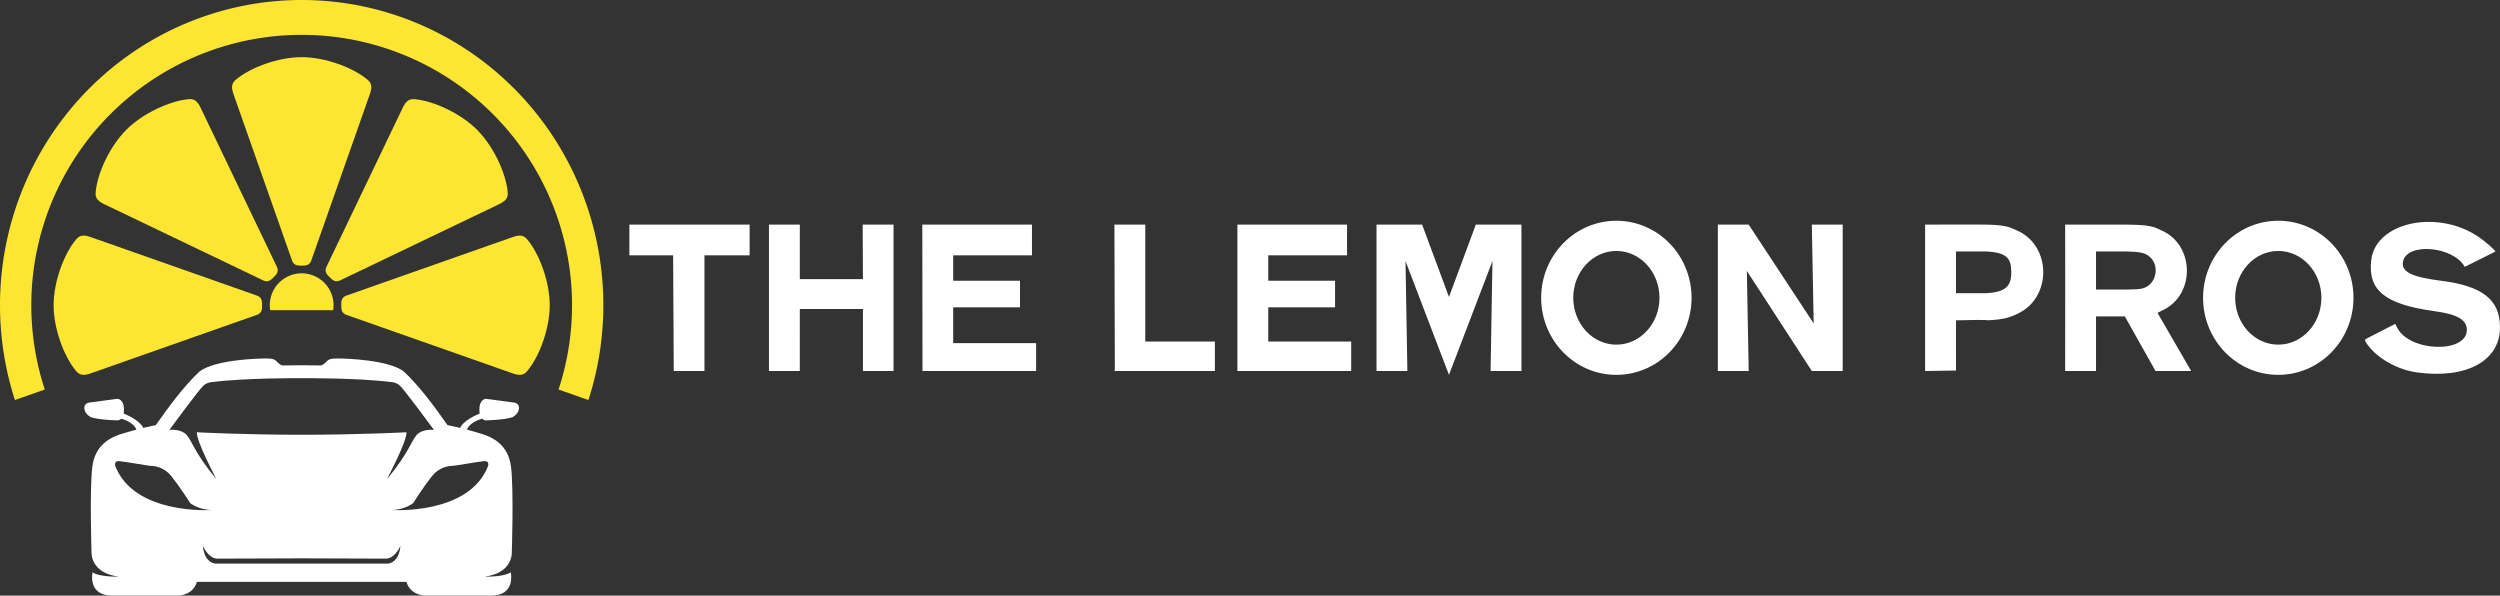
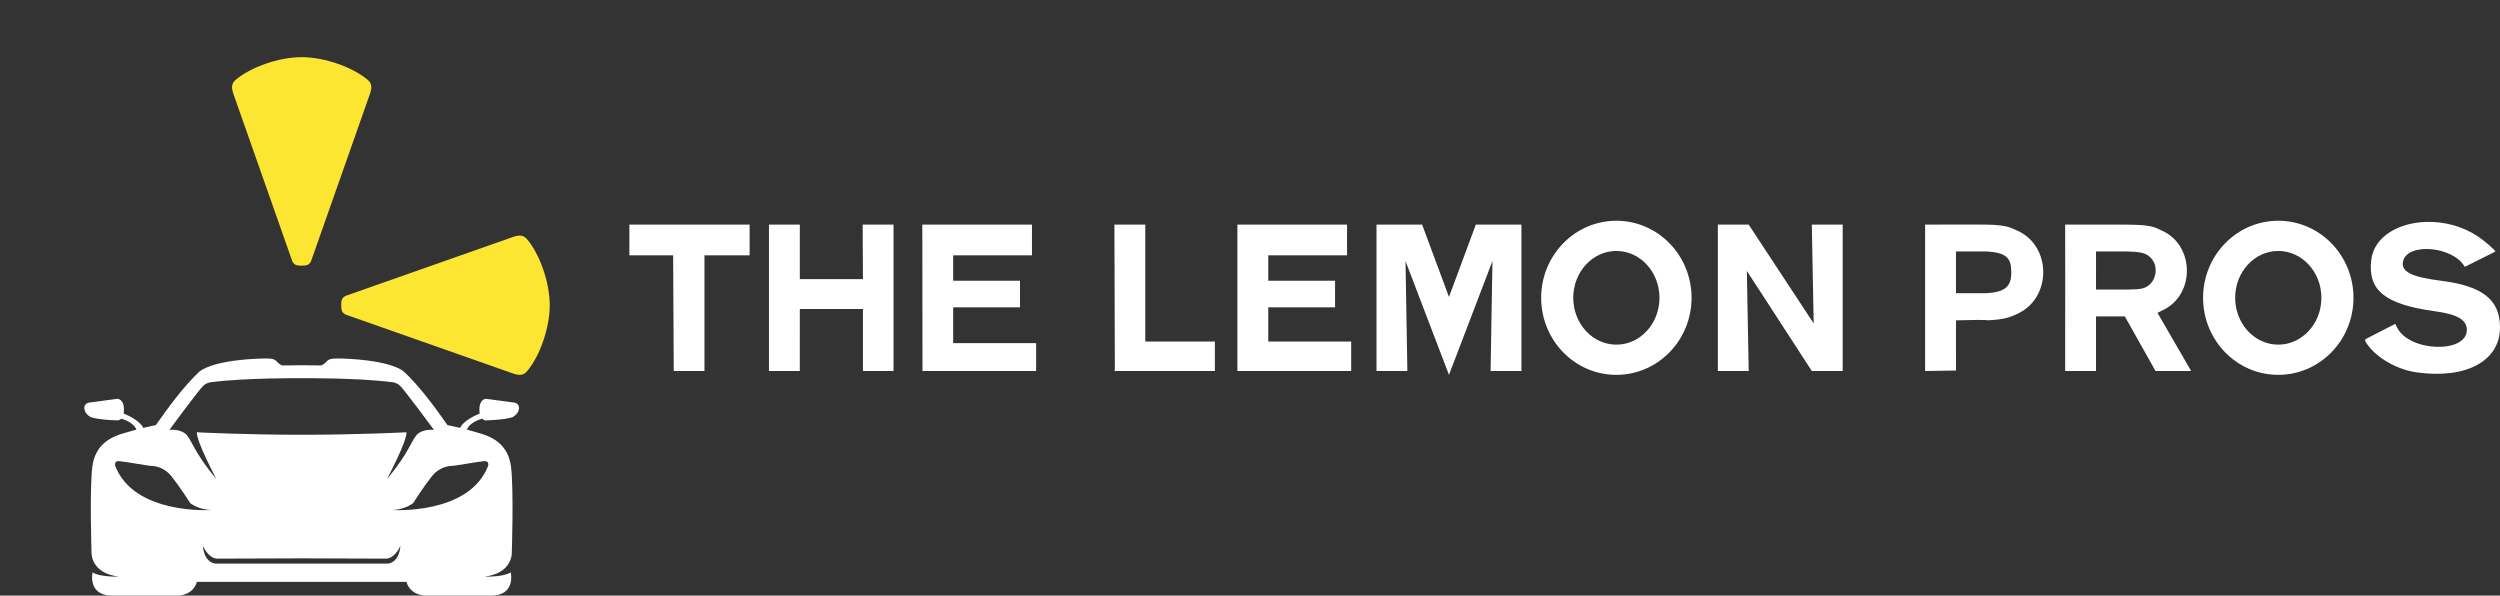
<svg xmlns="http://www.w3.org/2000/svg" xmlns:xlink="http://www.w3.org/1999/xlink" width="651.915mm" height="155.319mm" viewBox="0 0 651.915 155.319" version="1.1" id="svg1" xml:space="preserve">
  <rect x="0" y="0" width="651.915" height="155.319" fill="#333333" stroke="none" />
  <defs id="defs1">
    <linearGradient id="swatch2" gradientTransform="translate(-145.771,-106.999)">
      <stop style="stop-color:#ffffff;stop-opacity:1;" offset="0" id="stop2" />
    </linearGradient>
    <linearGradient xlink:href="#swatch9" id="linearGradient15" x1="0" y1="-97.62" x2="192.97" y2="-97.62" gradientUnits="userSpaceOnUse" gradientTransform="scale(0.815,-0.815)" />
    <linearGradient id="swatch9" gradientTransform="matrix(3.6267376e-7,0,0,-3.6267376e-7,146.318,-1.2629309e-5)">
      <stop style="stop-color:#fce631;stop-opacity:1;" offset="0" id="stop9" />
    </linearGradient>
    <linearGradient xlink:href="#swatch9" id="linearGradient9" x1="74.215" y1="127.219" x2="118.754" y2="127.219" gradientUnits="userSpaceOnUse" gradientTransform="matrix(0.815,0,0,0.815,0,-61.634)" />
    <linearGradient xlink:href="#swatch9" id="linearGradient13" x1="104.145" y1="60.834" x2="162.396" y2="60.834" gradientUnits="userSpaceOnUse" gradientTransform="scale(0.815)" />
    <linearGradient xlink:href="#swatch9" id="linearGradient12" x1="109.138" y1="97.62" x2="175.823" y2="97.62" gradientUnits="userSpaceOnUse" gradientTransform="scale(0.815)" />
    <linearGradient xlink:href="#swatch9" id="linearGradient17" gradientUnits="userSpaceOnUse" x1="30.573" y1="60.834" x2="88.825" y2="60.834" gradientTransform="scale(0.815)" />
    <linearGradient xlink:href="#swatch9" id="linearGradient16" gradientUnits="userSpaceOnUse" x1="17.146" y1="97.62" x2="83.832" y2="97.62" gradientTransform="scale(0.815)" />
    <linearGradient xlink:href="#swatch2" id="linearGradient2" x1="26.96" y1="152.576" x2="166.009" y2="152.576" gradientUnits="userSpaceOnUse" gradientTransform="scale(0.815)" />
  </defs>
  <path id="path4" style="display:inline;fill:url(#swatch2);stroke-width:0.91" d="m 421.493,57.564 c -10.83,5e-5 -19.609,8.996 -19.609,20.093 2.8e-4,11.096 8.779,20.092 19.609,20.092 10.829,-5e-5 19.608,-8.995 19.609,-20.092 2.3e-4,-11.097 -8.779,-20.093 -19.609,-20.093 z m 211.398,0.296 c -7.383,0.15 -13.848,3.822 -14.555,9.94 -0.92,7.958 3.576,11.569 16.644,13.367 5.853,0.805 8.285,2.231 8.288,4.856 0.005,6.21 -14.951,5.759 -18.148,-0.547 -0.258,-0.509 -0.523,-1.02 -0.523,-1.02 l -7.727,3.964 c -0.283,0.269 -0.197,0.504 0.556,1.536 2.589,3.543 7.76,6.44 12.75,7.143 12.874,1.814 21.741,-2.96 21.741,-11.704 0,-7.235 -4.521,-10.817 -15.383,-12.185 -7.663,-0.965 -10.441,-2.362 -9.918,-4.988 1.009,-5.068 13.097,-4.045 16.11,1.365 l 7.99,-3.991 c 0,-0.335 -2.944,-2.883 -4.588,-3.971 -4.045,-2.678 -8.806,-3.856 -13.236,-3.766 z m -468.771,0.715 v 8.006 h 11.411 l 0.16,30.158 h 8.008 V 66.58 h 11.779 v -8.006 z m 36.396,0 v 38.164 h 8.044 l 0.004,-16.17 h 16.463 v 16.17 h 7.976 V 58.574 h -8.048 l 0.072,14.215 h -16.463 V 58.574 Z m 39.992,0 0.046,38.003 -0.046,0.161 h 29.675 v -7.266 h -21.627 v -9.323 h 17.423 v -6.941 h -17.423 V 66.58 h 20.546 v -8.006 z m 50.095,0 0.11,37.862 -0.11,0.302 h 26.197 V 89.053 H 298.651 V 58.574 Z m 32.071,0 v 38.164 h 29.669 V 89.053 h -21.622 v -8.904 h 17.417 V 73.208 H 330.722 V 66.58 h 20.541 v -8.006 z m 36.273,0 v 38.164 h 8.048 l -0.488,-28.666 11.337,29.675 11.337,-29.675 -0.488,28.666 h 8.048 V 58.574 h -11.894 l -7.002,18.859 -7.002,-18.859 z m 89.009,-1.1e-4 V 96.738 h 8.048 L 455.517,70.64 472.46,96.738 h 8.048 V 58.574 h -8.048 l 0.487,25.764 -16.944,-25.764 z m 54.05,0 -3e-5,38.176 c 2.684,-0.045 5.367,-0.088 8.051,-0.132 l -0.004,-13.088 c 9.655,-0.235 7.786,0.01 8.048,0 4.458,-0.176 6.045,-0.745 8.315,-1.867 8.547,-4.225 8.518,-17.255 -0.048,-21.375 -2.242,-1.078 -3.389,-1.614 -8.267,-1.713 -3.351,-0.068 -16.096,0 -16.096,0 z m 36.516,0 c 0,0 0.041,25.443 0,38.164 h 8.048 V 82.5 h 7.512 l 8.003,14.239 h 9.292 L 562.6,81.578 c 0.394,-0.197 0.907,-0.452 1.566,-0.777 8.225,-4.067 8.11,-16.605 -0.188,-20.571 -2.404,-1.149 -3.246,-1.593 -9.36,-1.656 H 538.522 Z M 421.493,65.441 c 6.209,1e-5 11.242,5.469 11.242,12.215 -1.9e-4,6.746 -5.033,12.215 -11.242,12.215 -6.209,-2e-5 -11.242,-5.469 -11.242,-12.215 -4e-5,-6.746 5.033,-12.215 11.242,-12.215 z m 88.562,0.128 h 8.048 c 5.196,0.339 6.369,1.724 6.369,5.489 0,3.528 -1.426,5.072 -6.369,5.398 h -8.048 z m 36.516,0 h 8.048 c 3.321,0.076 4.566,0.402 5.558,1.081 3.093,2.115 2.386,7.255 -1.164,8.47 -0.712,0.244 -1.722,0.352 -4.394,0.381 h -8.048 z m 47.527,-8.005 c -10.83,5e-5 -19.609,8.996 -19.609,20.093 2.8e-4,11.096 8.779,20.092 19.609,20.092 10.829,-6e-5 19.608,-8.995 19.609,-20.092 2.3e-4,-11.097 -8.779,-20.093 -19.609,-20.093 z m 0,7.877 c 6.209,1e-5 11.242,5.469 11.242,12.215 -1.9e-4,6.746 -5.033,12.215 -11.242,12.215 -6.209,-2e-5 -11.242,-5.469 -11.242,-12.215 -4e-5,-6.746 5.033,-12.215 11.242,-12.215 z" />
  <path id="path19" style="display:inline;fill:url(#linearGradient2);stroke-width:0.216" d="m 69.328,93.479 c -2.193,0 -13.18,0.313 -17.294,3.382 -4.057,3.816 -7.904,9.027 -11.418,14.018 0,0 -1.081,0.166 -3.268,0.702 v -4.3e-4 c 0,0 -0.601,-1.892 -5.112,-3.754 0.052,-0.289 0.083,-0.624 0.083,-1.012 0,-2.879 -1.754,-2.813 -1.754,-2.813 l -7.361,0.987 c 0,0 -1.416,0.216 -1.2,1.658 0.216,1.443 1.679,2.13 1.679,2.13 0,0 1.545,0.675 6.978,0.85 0,0 0.513,0.02 0.969,-0.457 l 0.023,0.027 c 0,0 3.089,0.754 3.928,2.837 -1.233,0.329 -2.694,0.743 -4.386,1.263 -2.021,0.744 -6.406,2.441 -7.131,8.504 -0.725,6.063 -0.191,22.309 -0.191,22.309 0,0 -0.267,5.377 7.131,6.254 0,0 -4.989,0.169 -6.856,-1.119 0,0 -1.419,6.074 5.159,6.074 h 17.294 c 0,0 3.806,-0.139 4.729,-3.582 h 27.337 27.337 c 0.923,3.443 4.729,3.582 4.729,3.582 h 17.294 c 6.578,0 5.159,-6.074 5.159,-6.074 -1.867,1.288 -6.856,1.119 -6.856,1.119 7.398,-0.877 7.131,-6.254 7.131,-6.254 0,0 0.534,-16.245 -0.191,-22.309 -0.725,-6.063 -5.11,-7.76 -7.131,-8.504 -1.692,-0.519 -3.153,-0.934 -4.386,-1.263 0.839,-2.083 3.928,-2.837 3.928,-2.837 l 0.023,-0.027 c 0.456,0.477 0.969,0.457 0.969,0.457 5.433,-0.175 6.978,-0.85 6.978,-0.85 0,0 1.463,-0.688 1.679,-2.13 0.216,-1.443 -1.2,-1.658 -1.2,-1.658 l -7.361,-0.987 c 0,0 -1.754,-0.066 -1.754,2.813 0,0.389 0.03,0.724 0.083,1.012 -4.511,1.862 -5.112,3.754 -5.112,3.754 v 4.3e-4 c -2.187,-0.536 -3.268,-0.702 -3.268,-0.702 -3.514,-4.991 -7.36,-10.202 -11.418,-14.018 -4.114,-3.069 -15.102,-3.382 -17.294,-3.382 -2.193,0 -2.393,0.341 -3.146,1.094 -0.753,0.753 -1.277,0.725 -1.277,0.725 l -4.914,-0.057 -4.914,0.057 c 0,0 -0.524,0.028 -1.277,-0.725 C 71.721,93.82 71.521,93.479 69.328,93.479 Z m 9.337,5.136 c 0,0 14.524,-0.114 23.486,1.03 0,0 1.03,-9.8e-5 2.059,0.839 1.03,0.839 8.961,11.631 8.961,11.631 0,0 -2.288,-0.343 -4.004,0.839 -1.716,1.182 -2.097,4.69 -8.237,11.936 0,0 5.186,-9.762 5.072,-12.165 0,0 -12.498,0.648 -27.337,0.648 -14.839,0 -27.337,-0.648 -27.337,-0.648 -0.114,2.402 5.072,12.165 5.072,12.165 -6.14,-7.246 -6.521,-10.754 -8.237,-11.936 -1.716,-1.182 -4.004,-0.839 -4.004,-0.839 0,0 7.932,-10.792 8.962,-11.631 1.03,-0.839 2.059,-0.839 2.059,-0.839 8.962,-1.144 23.486,-1.03 23.486,-1.03 z M 30.848,120.255 c 0.086,-0.002 0.179,-0.002 0.279,0.002 0.801,0.029 7.662,1.21 8.107,1.221 0.445,0.011 3.29,-0.054 5.528,2.777 2.238,2.831 4.854,6.957 4.854,6.957 0,0 2.238,1.78 5.663,1.78 0,0 -20.439,1.429 -25.293,-11.676 0,-0.821 0.261,-1.038 0.863,-1.06 z m 95.636,4.3e-4 v 4.1e-4 c 0.602,0.022 0.863,0.24 0.863,1.06 -4.854,13.105 -25.293,11.676 -25.293,11.676 3.425,0 5.663,-1.78 5.663,-1.78 0,0 2.616,-4.126 4.854,-6.957 2.238,-2.831 5.083,-2.767 5.528,-2.777 0.445,-0.011 7.306,-1.192 8.107,-1.221 0.1,-0.004 0.193,-0.005 0.279,-0.002 z m -73.553,22.138 c 1.678,3.508 3.776,3.28 3.776,3.28 l 21.96,-0.076 21.96,0.076 c 0,0 2.097,0.229 3.775,-3.28 0,0 -0.076,3.966 -3.127,4.576 H 78.666 56.057 c -3.051,-0.61 -3.127,-4.576 -3.127,-4.576 z" />
-   <path id="path18" style="display:inline;fill:url(#linearGradient15);fill-opacity:1;stroke-width:2.053" d="M 78.666,0 A 78.666,79.592 0 0 0 0,79.592 78.666,79.592 0 0 0 3.891,104.314 l 7.787,-2.74 A 70.503,70.503 0 0 1 8.163,79.592 70.503,70.503 0 0 1 78.666,9.089 70.503,70.503 0 0 1 149.168,79.592 a 70.503,70.503 0 0 1 -3.514,21.981 70.503,70.503 0 0 1 0,4.3e-4 l 7.787,2.74 A 78.666,79.592 0 0 0 157.332,79.592 78.666,79.592 0 0 0 78.666,0 Z" />
  <path id="path6" style="display:inline;fill:url(#linearGradient12);stroke-width:0.216" d="m 143.352,79.591 c 0,-6.1 -2.675,-13.324 -5.813,-17.095 -0.856,-1.029 -1.756,-1.413 -3.814,-0.688 L 90.172,77.137 c -1.177,0.526 -1.171,1.435 -1.189,2.455 0.019,1.02 0.012,1.929 1.189,2.455 l 43.554,15.328 c 2.058,0.724 2.958,0.341 3.814,-0.688 3.138,-3.771 5.813,-10.996 5.813,-17.095 z" />
-   <path id="path5" style="display:inline;fill:url(#linearGradient13);stroke-width:0.216" d="m 124.406,33.851 c -4.313,-4.313 -11.313,-7.53 -16.198,-7.978 -1.333,-0.122 -2.24,0.242 -3.184,2.21 L 85.066,69.72 c -0.46,1.204 0.187,1.842 0.895,2.577 0.735,0.708 1.373,1.355 2.577,0.895 l 41.636,-19.959 c 1.968,-0.943 2.332,-1.851 2.21,-3.183 -0.448,-4.885 -3.665,-11.885 -7.978,-16.198 z" />
  <path id="path2" style="display:inline;fill:url(#linearGradient9);stroke-width:0.216" d="m 78.666,14.905 c -6.1,0 -13.324,2.675 -17.095,5.813 -1.029,0.856 -1.413,1.756 -0.688,3.814 L 76.211,68.086 c 0.526,1.177 1.435,1.171 2.455,1.189 1.02,-0.019 1.929,-0.012 2.455,-1.189 L 96.449,24.532 C 97.174,22.474 96.79,21.574 95.761,20.718 91.99,17.58 84.766,14.905 78.666,14.905 Z" />
-   <path id="path7" style="display:inline;fill:url(#linearGradient17);stroke-width:0.216" d="m 32.926,33.852 c -4.313,4.313 -7.53,11.313 -7.978,16.198 -0.122,1.333 0.242,2.24 2.21,3.184 l 41.636,19.958 c 1.204,0.46 1.842,-0.187 2.577,-0.895 0.708,-0.735 1.355,-1.373 0.895,-2.577 L 52.308,28.084 C 51.364,26.116 50.457,25.751 49.124,25.873 44.239,26.321 37.239,29.538 32.926,33.852 Z" />
-   <path id="path8" style="display:inline;fill:url(#linearGradient16);stroke-width:0.216" d="m 13.98,79.592 c 1e-6,6.1 2.675,13.324 5.813,17.095 0.856,1.029 1.756,1.413 3.814,0.688 L 67.16,82.046 c 1.177,-0.526 1.171,-1.435 1.189,-2.455 -0.019,-1.02 -0.012,-1.929 -1.189,-2.455 L 23.606,61.808 c -2.058,-0.724 -2.958,-0.341 -3.814,0.688 -3.138,3.771 -5.813,10.996 -5.813,17.095 z" />
-   <path id="circle18" style="display:inline;fill:url(#swatch9);stroke-width:0.216" d="m 78.666,71.277 a 8.315,8.315 0 0 0 -8.315,8.315 8.315,8.315 0 0 0 0.102,1.296 h 16.426 a 8.315,8.315 0 0 0 0.102,-1.296 8.315,8.315 0 0 0 -8.315,-8.315 z" />
</svg>